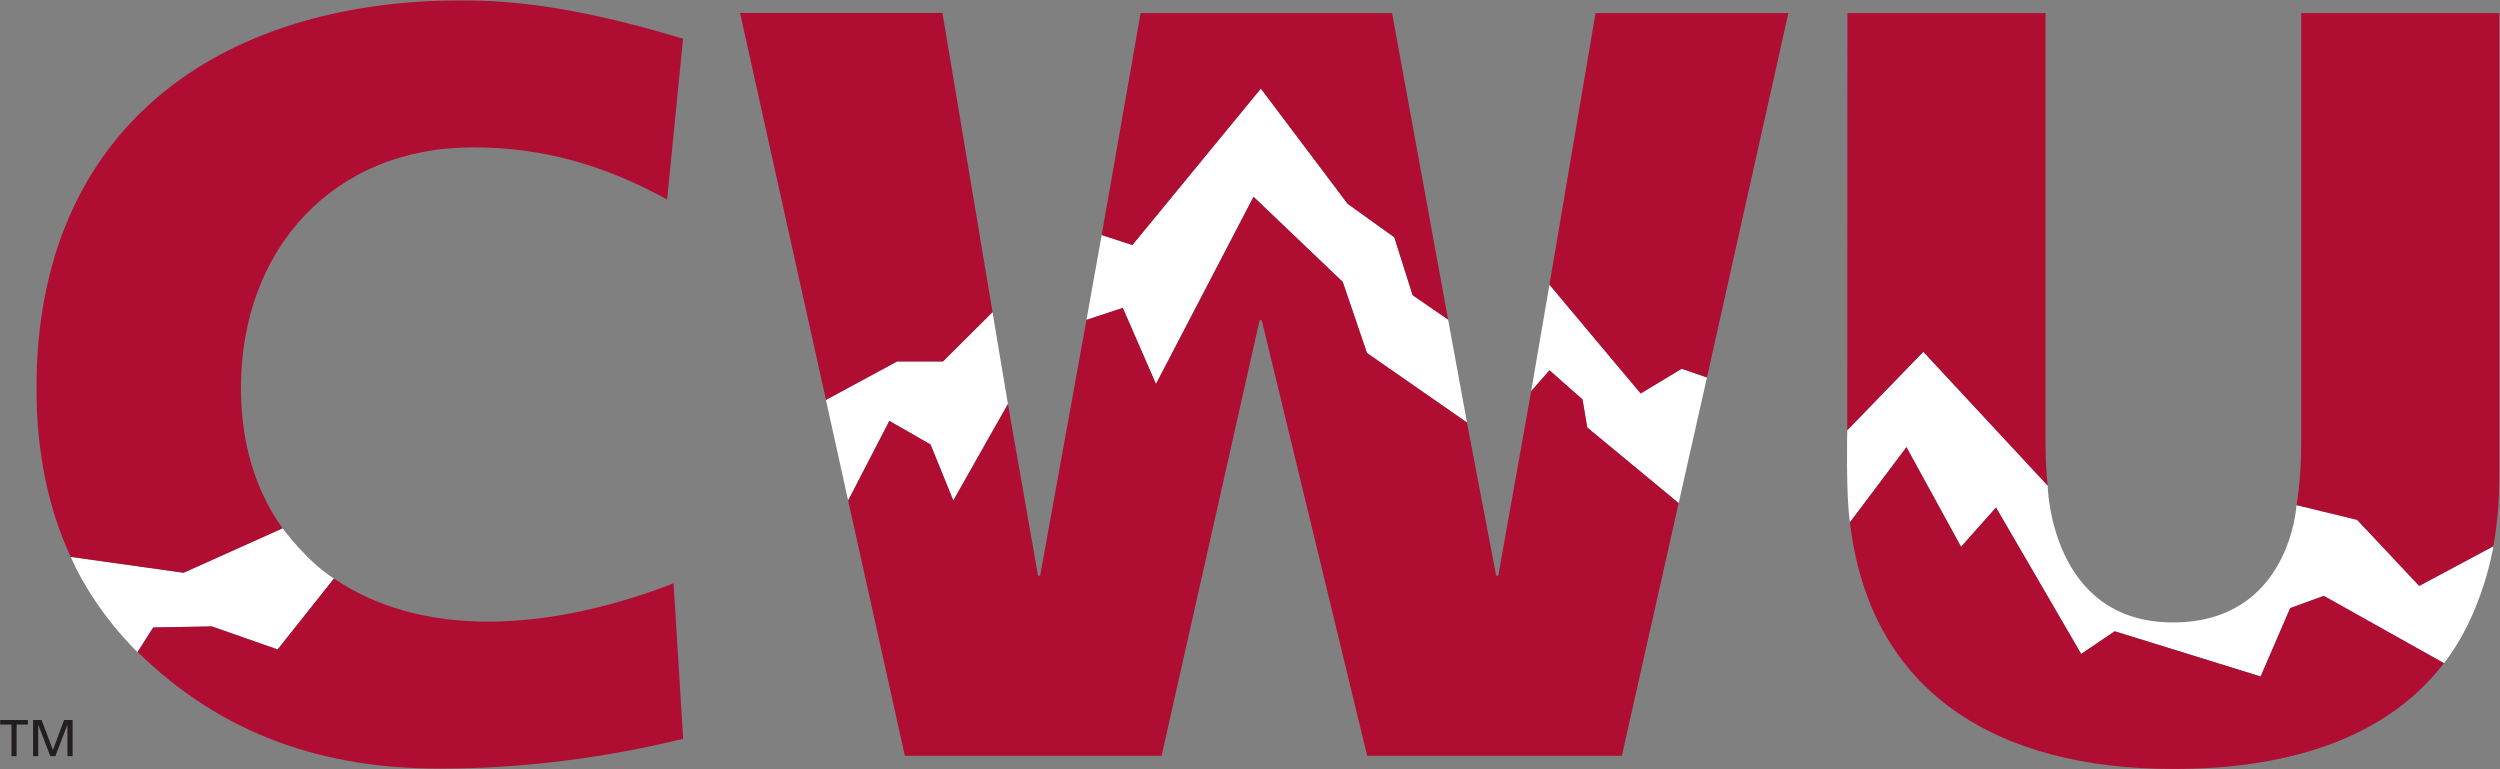
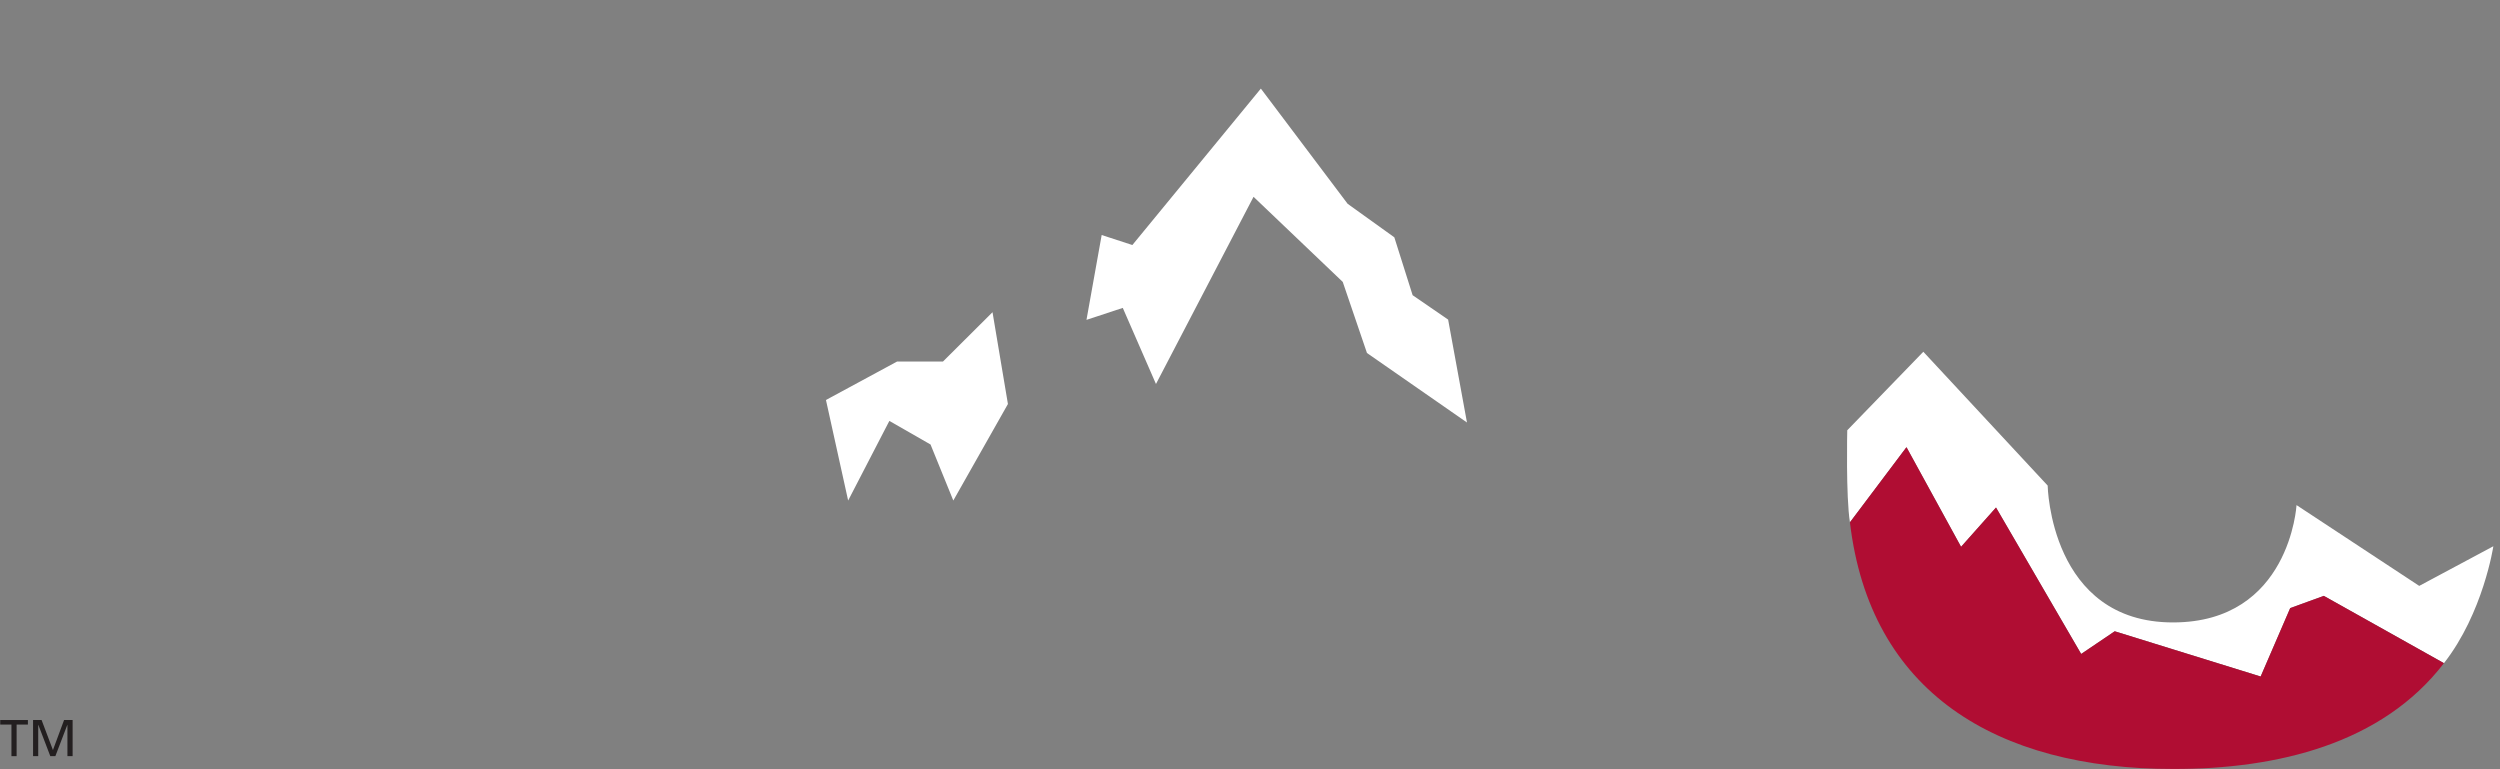
<svg xmlns="http://www.w3.org/2000/svg" width="4851" height="1493" viewBox="0 0 4851 1493" fill="none">
  <rect x="0" y="0" width="4851" height="1493" fill="#808080" stroke="none" />
  <path d="M2846.51 819.823L2652.46 684.958L2605.46 547.016L2432.37 381.891L2243.04 745.109L2178.64 597.438L2108.2 620.661L2137.69 456.031L2197.24 475.438L2446.57 171.906L2614.94 395.458L2705.55 460.49L2741.05 572.807L2809.94 620.146L2846.51 819.823Z" fill="white" />
-   <path d="M3006.53 552.322L3183.57 763.51L3263.1 715.515L3312.17 732.385L3257.28 976.275L3079.88 829.489L3070.72 775.166L3006.63 718.499L2971.14 758.947L3006.53 552.322Z" fill="white" />
  <path d="M1955.78 783.937L1849.8 971.234L1805.6 862.505L1725.71 816.729L1645.74 971.234L1602.68 776.135L1740.61 701.572H1829.69L1925.88 605.807L1955.78 783.937Z" fill="white" />
-   <path d="M3584.42 834.906L3732.02 682.557L3973.3 942.208C3973.3 942.208 3977.84 1208.15 4217.03 1207.77C4443.41 1207.4 4456.18 980.083 4456.18 980.083L4573.72 1008.65L4694.27 1136.86L4838.09 1059.94C4838.09 1059.94 4818.57 1189.35 4742.25 1286.81L4509.11 1156.22L4443.92 1179.94L4386.56 1312.7L4103.43 1224.92L4038.32 1268.92L3873.07 984.775L3805.24 1061.02L3699.33 867.697L3589.61 1013.51C3581.61 964.005 3584.42 834.906 3584.42 834.906Z" fill="white" />
-   <path d="M137.141 1080.54L356.182 1111.34L548.266 1025.13C548.266 1025.13 596.417 1090.53 648.099 1122.59L538.708 1260.24L411.193 1215.55L297.297 1217.5L266.776 1265.3C266.776 1265.3 184.094 1187.46 137.141 1080.54Z" fill="white" />
+   <path d="M3584.42 834.906L3732.02 682.557L3973.3 942.208C3973.3 942.208 3977.84 1208.15 4217.03 1207.77C4443.41 1207.4 4456.18 980.083 4456.18 980.083L4694.27 1136.86L4838.09 1059.94C4838.09 1059.94 4818.57 1189.35 4742.25 1286.81L4509.11 1156.22L4443.92 1179.94L4386.56 1312.7L4103.43 1224.92L4038.32 1268.92L3873.07 984.775L3805.24 1061.02L3699.33 867.697L3589.61 1013.51C3581.61 964.005 3584.42 834.906 3584.42 834.906Z" fill="white" />
  <mask id="mask0_2041_208" style="mask-type:luminance" maskUnits="userSpaceOnUse" x="70" y="0" width="4781" height="1138">
    <path d="M70.334 0.469H4850.33V1138H70.334V0.469Z" fill="white" />
  </mask>
  <g mask="url(#mask0_2041_208)">
-     <path d="M4838.09 1059.95C4845.74 1017.4 4849.83 971.119 4849.83 920.531V25.4H4465.33V856.406C4465.33 899.64 4462.64 941.395 4456.2 980.088L4573.72 1008.65L4694.27 1136.86L4838.09 1059.95ZM3973.3 942.208C3970.39 914.588 3969.12 885.89 3969.12 856.406V25.4H3584.71L3584.43 834.906L3732.02 682.557L3973.3 942.208ZM3183.57 763.51L3263.1 715.515L3312.17 732.38L3470.15 25.4H3095.97L3006.53 552.322L3183.57 763.51ZM2809.94 620.145L2701.18 25.4H2213.26L2137.69 456.031L2197.24 475.437L2446.57 171.906L2614.94 395.458L2705.55 460.489L2741.05 572.807L2809.94 620.145ZM1602.72 775.859L1740.65 701.291H1829.72L1925.91 605.525L1828.76 25.119H1435.98L1602.72 775.859ZM1294.45 387.156L1325.48 75.057C1186.96 33.666 1044.31 0.557 897.62 0.557C422.135 0.557 70.688 250.744 70.688 753.057C70.688 880.869 94.896 989.281 137.13 1080.55L356.182 1111.34L548.255 1025.13C496.557 952.906 467.536 861.161 467.536 753.057C467.536 484.317 645.349 285.911 918.26 285.911C1050.59 285.911 1170.44 318.947 1294.45 387.156Z" fill="#B00D33" />
-   </g>
+     </g>
  <path d="M22.214 1405.95H0.443V1397.12H54.125V1405.95H32.245V1467.26H22.214V1405.95Z" fill="#231F20" />
  <path d="M64.151 1397.12H80.704L102.719 1455.4L124.313 1397.12H140.912V1467.26H130.844V1406.5H130.641L107.422 1467.26H97.605L74.386 1406.5H74.177V1467.26H64.151V1397.12Z" fill="#231F20" />
  <mask id="mask1_2041_208" style="mask-type:luminance" maskUnits="userSpaceOnUse" x="3589" y="867" width="1154" height="626">
    <path d="M3589 867.334H4742.33V1492.2H3589V867.334Z" fill="white" />
  </mask>
  <g mask="url(#mask1_2041_208)">
    <path d="M4509.11 1156.22L4443.92 1179.94L4386.56 1312.7L4103.41 1224.93L4038.29 1268.93L3873.07 984.777L3805.24 1061.02L3699.33 867.699L3589.61 1013.52C3628.31 1342.43 3872.5 1492.2 4217.64 1492.2C4419.18 1492.2 4622.12 1443.4 4742.24 1286.81L4509.11 1156.22Z" fill="#B00D33" />
  </g>
  <mask id="mask2_2041_208" style="mask-type:luminance" maskUnits="userSpaceOnUse" x="266" y="1122" width="1061" height="371">
-     <path d="M266.333 1122H1326.33V1492.2H266.333V1122Z" fill="white" />
-   </mask>
+     </mask>
  <g mask="url(#mask2_2041_208)">
    <path d="M648.094 1122.6C728.407 1177.59 830.334 1206.18 947.292 1206.18C1073.42 1206.18 1201.52 1173.03 1306.99 1131.74L1325.6 1433.55C1216.06 1460.39 1049.44 1491.45 853.042 1491.45C629.537 1491.45 432.032 1427.09 267.104 1264.96L297.297 1217.5L411.193 1215.55L538.709 1260.24L648.094 1122.6Z" fill="#B00D33" />
  </g>
-   <path d="M3006.63 718.5L3070.72 775.167L3079.88 829.49L3257.28 976.276L3147.07 1466.5H2652.85L2448.27 621.354H2444.17L2253.97 1466.5H1755.77L1645.75 971.234L1725.71 816.729L1805.6 862.505L1849.8 971.234L1955.79 783.938L2014.22 1117.01H2018.27L2108.21 620.661L2178.64 597.438L2243.04 745.109L2432.37 381.891L2605.46 547.016L2652.46 684.958L2846.51 819.823L2903.12 1117.01H2907.23L2971.14 758.948L3006.63 718.5Z" fill="#B00D33" />
</svg>